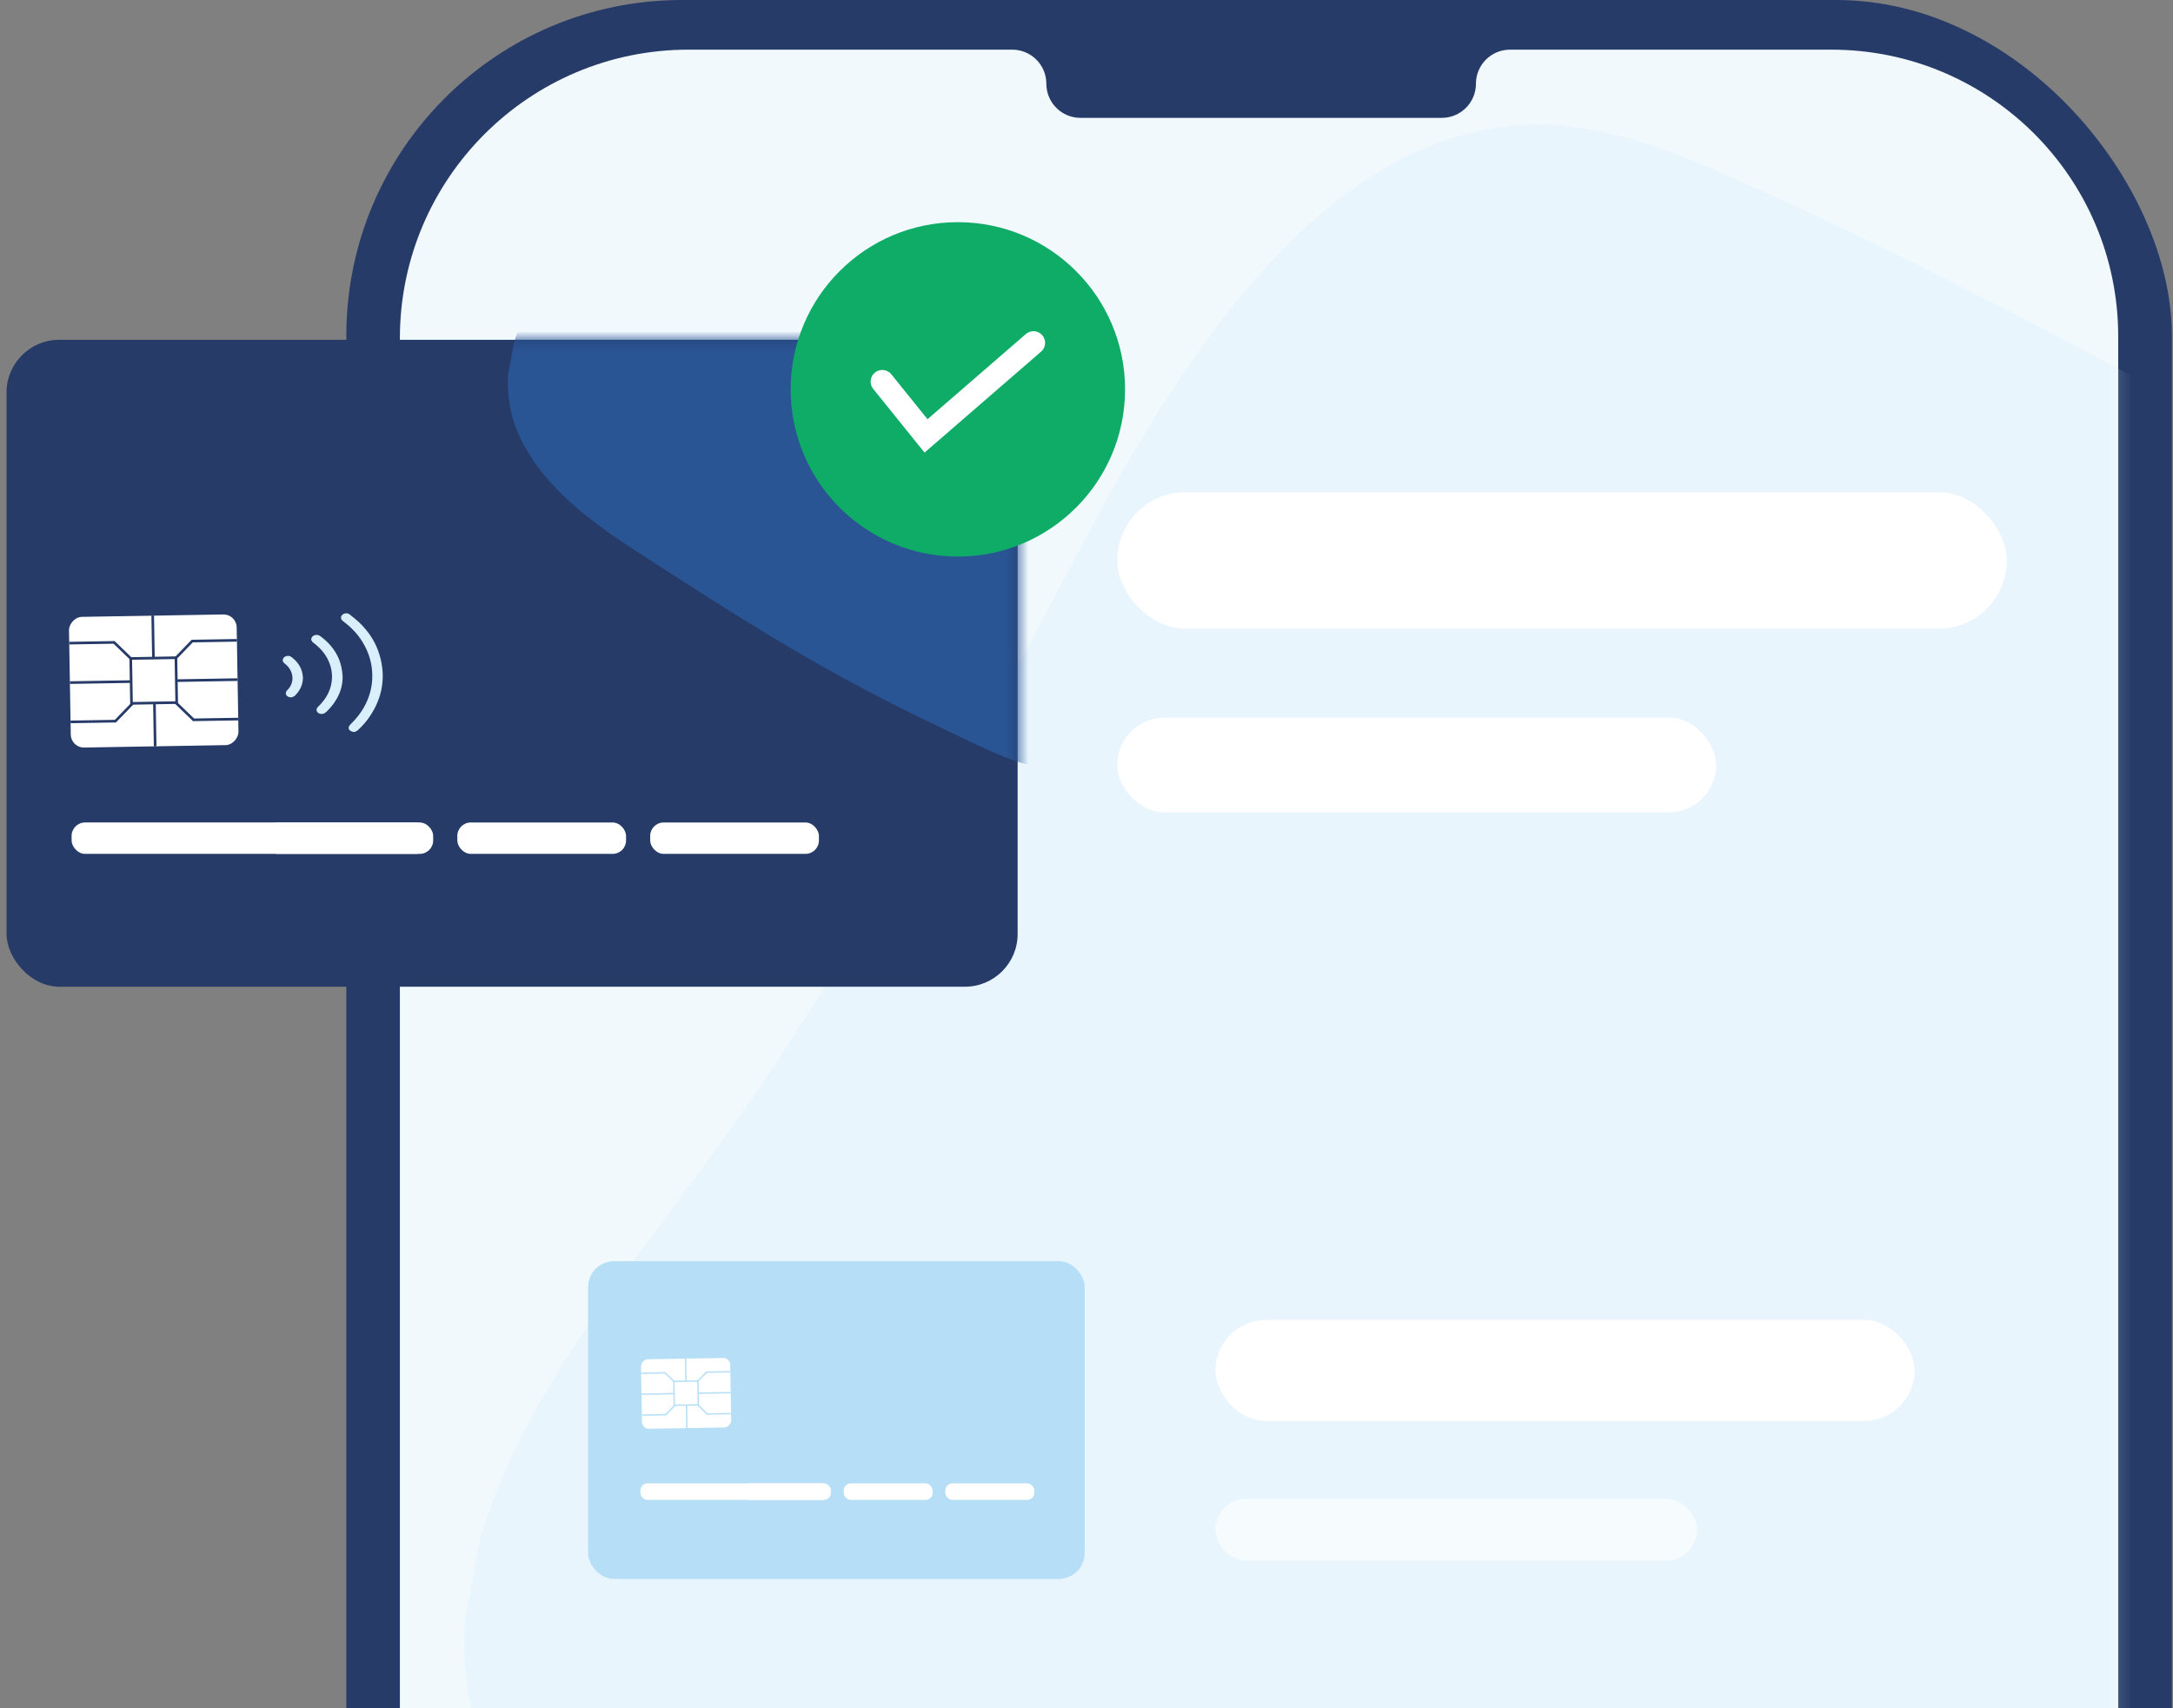
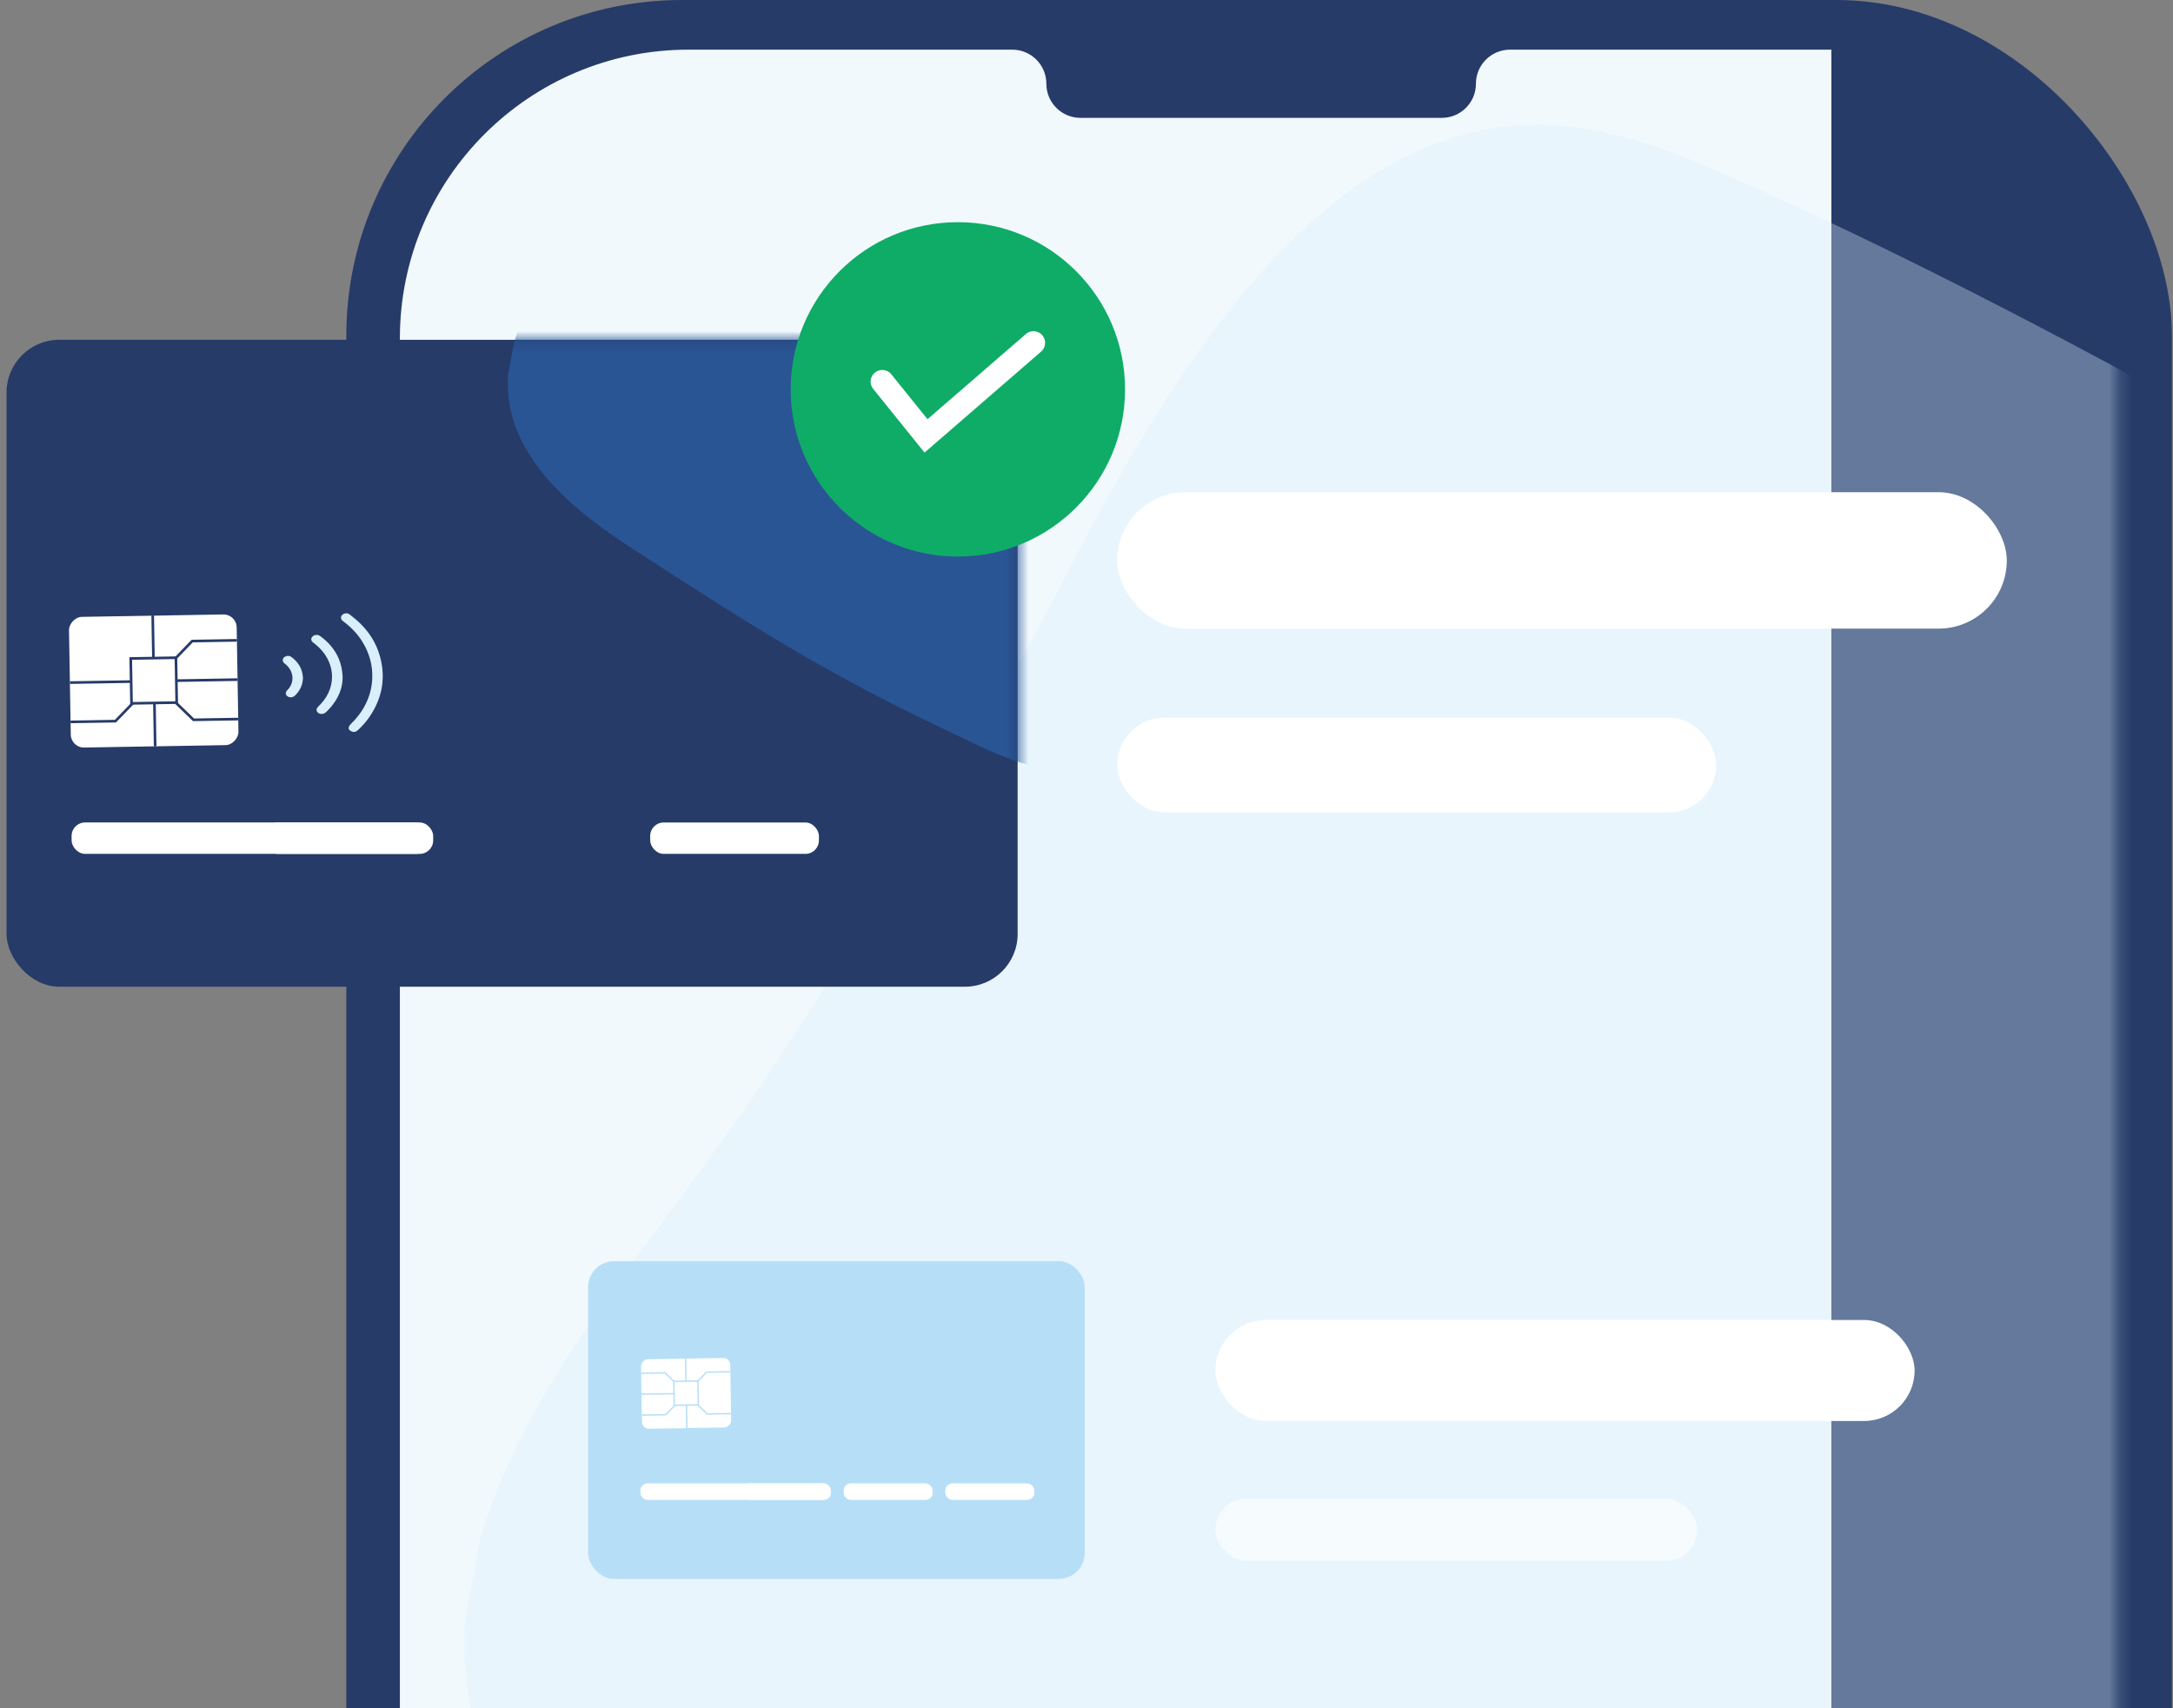
<svg xmlns="http://www.w3.org/2000/svg" width="187" height="147" viewBox="0 0 187 147" fill="none">
  <rect x="0" y="0" width="187" height="147" fill="#808080" stroke="none" />
  <rect x="29.804" width="157.101" height="298" rx="28.885" fill="#263B68" />
-   <path d="M34.412 29.119C34.412 15.396 45.535 4.273 59.258 4.273H87.11C88.731 4.273 90.045 5.586 90.045 7.207C90.045 8.828 91.359 10.142 92.98 10.142H124.078C125.699 10.142 127.013 8.828 127.013 7.207C127.013 5.586 128.327 4.273 129.948 4.273H157.6C171.233 4.273 182.285 15.324 182.285 28.957V265.892C182.285 280.423 170.505 292.203 155.974 292.203H60.723C46.191 292.203 34.412 280.423 34.412 265.892V29.119Z" fill="#F1F9FD" />
+   <path d="M34.412 29.119C34.412 15.396 45.535 4.273 59.258 4.273H87.11C88.731 4.273 90.045 5.586 90.045 7.207C90.045 8.828 91.359 10.142 92.98 10.142H124.078C125.699 10.142 127.013 8.828 127.013 7.207C127.013 5.586 128.327 4.273 129.948 4.273H157.6V265.892C182.285 280.423 170.505 292.203 155.974 292.203H60.723C46.191 292.203 34.412 280.423 34.412 265.892V29.119Z" fill="#F1F9FD" />
  <mask id="mask0_5787_7817" style="mask-type:alpha" maskUnits="userSpaceOnUse" x="34" y="4" width="149" height="289">
    <path d="M34.412 29.119C34.412 15.396 45.535 4.273 59.258 4.273H87.11C88.731 4.273 90.045 5.586 90.045 7.207C90.045 8.828 91.359 10.142 92.98 10.142H124.078C125.699 10.142 127.013 8.828 127.013 7.207C127.013 5.586 128.327 4.273 129.948 4.273H157.6C171.233 4.273 182.285 15.324 182.285 28.957V265.892C182.285 280.423 170.505 292.203 155.974 292.203H60.723C46.191 292.203 34.412 280.423 34.412 265.892V29.119Z" fill="#DAEFFC" />
  </mask>
  <g mask="url(#mask0_5787_7817)">
    <path opacity="0.35" d="M40.007 139.508C39.716 144.262 40.588 148.982 42.666 153.28C48.311 165.059 59.908 172.855 70.516 179.677C84.175 188.478 97.798 197.301 112.065 205.125C120.044 209.507 128.145 213.638 136.397 217.506C143.737 220.962 151.484 225.22 159.769 225.926C166.085 226.466 171.885 224.711 177.197 221.678C185.888 216.735 193.252 208.372 199.32 201.065C201.406 198.582 203.47 196.063 205.618 193.633C206.601 192.527 207.585 191.44 208.601 190.379C210.465 188.431 212.912 185.457 214.379 183.165C221.388 172.059 228.229 160.776 234.095 149.028C236.337 144.567 238.438 140.041 240.34 135.437C247.035 119.264 252.844 99.422 245.696 82.872C242.994 76.596 238.914 71.201 234.156 66.423C229.895 62.151 225.1 58.388 220.246 54.947L220.215 54.921C205.043 44.229 188.761 34.943 172.259 26.447C164.133 22.26 155.91 18.274 147.53 14.601C141.273 11.86 134.522 9.749 127.522 11.205C122.867 12.167 118.698 14.388 114.975 17.321C109.258 21.804 104.562 27.942 100.709 33.814C97.383 38.87 94.512 44.184 91.712 49.541C88.398 55.848 85.033 62.13 81.456 68.286C80.223 70.281 78.962 72.287 77.719 74.273C73.48 81.026 69.227 87.838 64.791 94.425C64.629 94.66 64.457 94.906 64.286 95.153C59.624 101.798 54.564 108.179 50.045 114.927C46.396 120.367 43.118 126.209 41.294 132.492" fill="#DAEFFC" />
  </g>
  <rect x="96.147" y="42.358" width="76.55" height="11.738" rx="5.869" fill="white" />
  <rect x="96.147" y="61.75" width="51.544" height="8.165" rx="4.083" fill="white" />
  <rect x="104.594" y="113.592" width="60.17" height="8.691" rx="4.346" fill="white" />
  <rect opacity="0.58" x="104.594" y="128.968" width="41.45" height="5.348" rx="2.674" fill="white" />
  <rect x="50.61" y="108.531" width="42.737" height="27.344" rx="2.229" fill="#B6DFF7" />
  <mask id="mask1_5787_7817" style="mask-type:alpha" maskUnits="userSpaceOnUse" x="50" y="108" width="44" height="28">
    <rect x="50.61" y="108.531" width="42.737" height="27.344" rx="1.988" fill="#B6DFF7" />
  </mask>
  <g mask="url(#mask1_5787_7817)">
    <rect width="7.676" height="5.982" rx="0.601" transform="matrix(1 -0.017 -0.017 -1 55.256 122.963)" fill="white" />
    <path d="M58.06 118.942L57.229 118.139L55.176 118.174" stroke="#B6DFF7" stroke-width="0.12" />
    <path d="M60.001 118.91L60.804 118.079L62.85 118.045" stroke="#B6DFF7" stroke-width="0.12" />
    <path d="M58.093 120.914L57.29 121.744L55.236 121.779" stroke="#B6DFF7" stroke-width="0.12" />
    <path d="M60.034 120.881L60.865 121.684L62.911 121.649" stroke="#B6DFF7" stroke-width="0.12" />
    <path d="M55.206 119.98L57.979 119.933" stroke="#B6DFF7" stroke-width="0.12" />
-     <path d="M60.122 119.89L62.88 119.843" stroke="#B6DFF7" stroke-width="0.12" />
    <path d="M59.109 122.898L59.075 120.912" stroke="#B6DFF7" stroke-width="0.12" />
    <path d="M59.029 118.84L58.997 116.91" stroke="#B6DFF7" stroke-width="0.12" />
    <rect x="0.059" y="-0.061" width="2.069" height="2.054" transform="matrix(1 -0.017 -0.017 -1 57.966 120.87)" fill="white" stroke="#B6DFF7" stroke-width="0.12" />
    <rect x="55.109" y="127.651" width="16.246" height="1.424" rx="0.61" fill="white" />
    <rect x="63.856" y="127.651" width="7.653" height="1.424" rx="0.61" fill="white" />
    <rect x="72.605" y="127.651" width="7.653" height="1.424" rx="0.61" fill="white" />
    <rect x="81.353" y="127.651" width="7.653" height="1.424" rx="0.61" fill="white" />
  </g>
  <rect x="0.562" y="29.241" width="87.012" height="55.671" rx="4.538" fill="#263B68" />
  <mask id="mask2_5787_7817" style="mask-type:alpha" maskUnits="userSpaceOnUse" x="0" y="29" width="88" height="56">
    <rect x="0.562" y="29.241" width="87.012" height="55.671" rx="4.047" fill="#C2005E" />
  </mask>
  <g mask="url(#mask2_5787_7817)">
    <path d="M43.723 32.265C43.609 34.133 43.952 35.989 44.769 37.678C46.988 42.309 51.547 45.373 55.717 48.054C61.086 51.514 66.441 54.983 72.049 58.058C75.185 59.781 78.37 61.404 81.614 62.925C84.499 64.283 87.544 65.957 90.801 66.235C93.284 66.447 95.563 65.757 97.652 64.565C101.068 62.622 103.963 59.334 106.348 56.462C107.168 55.486 107.979 54.496 108.824 53.541C109.21 53.106 109.597 52.678 109.996 52.261C110.729 51.496 111.691 50.327 112.267 49.426C115.023 45.06 117.712 40.625 120.018 36.007C120.899 34.253 121.725 32.474 122.473 30.664C125.104 24.307 127.388 16.507 124.578 10.001C123.516 7.535 121.912 5.414 120.042 3.536C118.367 1.856 116.482 0.377 114.574 -0.975L114.562 -0.986C108.598 -5.188 102.197 -8.839 95.71 -12.178C92.516 -13.824 89.284 -15.391 85.99 -16.835C83.53 -17.913 80.877 -18.742 78.125 -18.17C76.295 -17.792 74.656 -16.919 73.193 -15.766C70.946 -14.004 69.1 -11.591 67.585 -9.283C66.277 -7.295 65.149 -5.206 64.048 -3.1C62.746 -0.621 61.423 1.848 60.017 4.268C59.532 5.052 59.036 5.841 58.548 6.621C56.882 9.276 55.21 11.954 53.466 14.543C53.402 14.636 53.335 14.732 53.268 14.829C51.435 17.441 49.446 19.95 47.67 22.602C46.235 24.741 44.947 27.037 44.23 29.507" fill="#2A5595" />
    <path d="M30.376 62.988C30.095 62.899 29.97 62.771 30.014 62.576C30.033 62.49 30.095 62.4 30.166 62.332C30.7 61.815 31.133 61.249 31.449 60.624C31.791 59.945 31.983 59.241 32.028 58.513C32.1 57.321 31.809 56.201 31.142 55.156C30.763 54.562 30.273 54.037 29.684 53.576C29.617 53.524 29.547 53.475 29.483 53.421C29.303 53.27 29.297 53.048 29.467 52.9C29.639 52.75 29.912 52.732 30.096 52.88C30.399 53.123 30.707 53.365 30.979 53.631C31.786 54.419 32.348 55.32 32.651 56.327C33.214 58.194 32.958 59.993 31.786 61.705C31.507 62.113 31.17 62.49 30.791 62.841C30.731 62.896 30.644 62.932 30.57 62.977L30.376 62.988Z" fill="#DAEFFC" />
    <path d="M29.481 58.168C29.525 59.233 29.064 60.331 28.058 61.282C27.871 61.458 27.605 61.49 27.407 61.362C27.205 61.231 27.182 61.006 27.37 60.823C27.745 60.46 28.055 60.067 28.26 59.624C28.462 59.188 28.568 58.739 28.572 58.276C28.577 57.7 28.437 57.152 28.152 56.631C27.917 56.2 27.593 55.819 27.189 55.484C27.102 55.412 27.009 55.343 26.922 55.27C26.745 55.122 26.741 54.908 26.91 54.759C27.08 54.608 27.353 54.594 27.546 54.732C27.908 54.991 28.225 55.283 28.494 55.608C29.089 56.325 29.416 57.122 29.481 58.168Z" fill="#DAEFFC" />
    <path d="M26.07 58.305C26.067 58.891 25.845 59.411 25.379 59.863C25.241 59.996 25.051 60.041 24.871 59.986C24.698 59.932 24.577 59.797 24.596 59.643C24.606 59.562 24.644 59.469 24.707 59.409C25.405 58.745 25.285 57.709 24.527 57.125C24.41 57.035 24.317 56.936 24.332 56.794C24.346 56.647 24.436 56.536 24.601 56.475C24.772 56.411 24.936 56.432 25.07 56.532C25.607 56.933 25.942 57.428 26.036 58.031C26.05 58.122 26.059 58.214 26.07 58.306L26.07 58.305Z" fill="#DAEFFC" />
    <rect width="14.43" height="11.245" rx="1.13" transform="matrix(1 -0.017 -0.017 -1 6.11 64.348)" fill="white" />
-     <path d="M11.381 56.791L9.819 55.281L5.959 55.345" stroke="#263B68" stroke-width="0.226" />
    <path d="M15.03 56.729L16.54 55.168L20.387 55.103" stroke="#263B68" stroke-width="0.226" />
    <path d="M11.443 60.496L9.933 62.058L6.073 62.123" stroke="#263B68" stroke-width="0.226" />
    <path d="M15.092 60.434L16.654 61.944L20.5 61.88" stroke="#263B68" stroke-width="0.226" />
    <path d="M6.016 58.741L11.229 58.654" stroke="#263B68" stroke-width="0.226" />
    <path d="M15.258 58.571L20.443 58.484" stroke="#263B68" stroke-width="0.226" />
    <path d="M13.352 64.227L13.29 60.493" stroke="#263B68" stroke-width="0.226" />
    <path d="M13.203 56.597L13.142 52.969" stroke="#263B68" stroke-width="0.226" />
    <rect x="0.111" y="-0.115" width="3.889" height="3.861" transform="matrix(1 -0.017 -0.017 -1 11.204 60.414)" fill="white" stroke="#263B68" stroke-width="0.226" />
    <rect x="6.161" y="70.778" width="30.824" height="2.702" rx="1.158" fill="white" />
    <rect x="22.758" y="70.779" width="14.52" height="2.702" rx="1.158" fill="white" />
-     <rect x="39.356" y="70.779" width="14.52" height="2.702" rx="1.158" fill="white" />
    <rect x="55.953" y="70.779" width="14.52" height="2.702" rx="1.158" fill="white" />
  </g>
  <circle cx="82.43" cy="33.507" r="14.388" fill="#0FAC67" />
  <path d="M75.925 32.84L79.691 37.511L88.936 29.504" stroke="white" stroke-width="2.002" stroke-linecap="round" />
</svg>